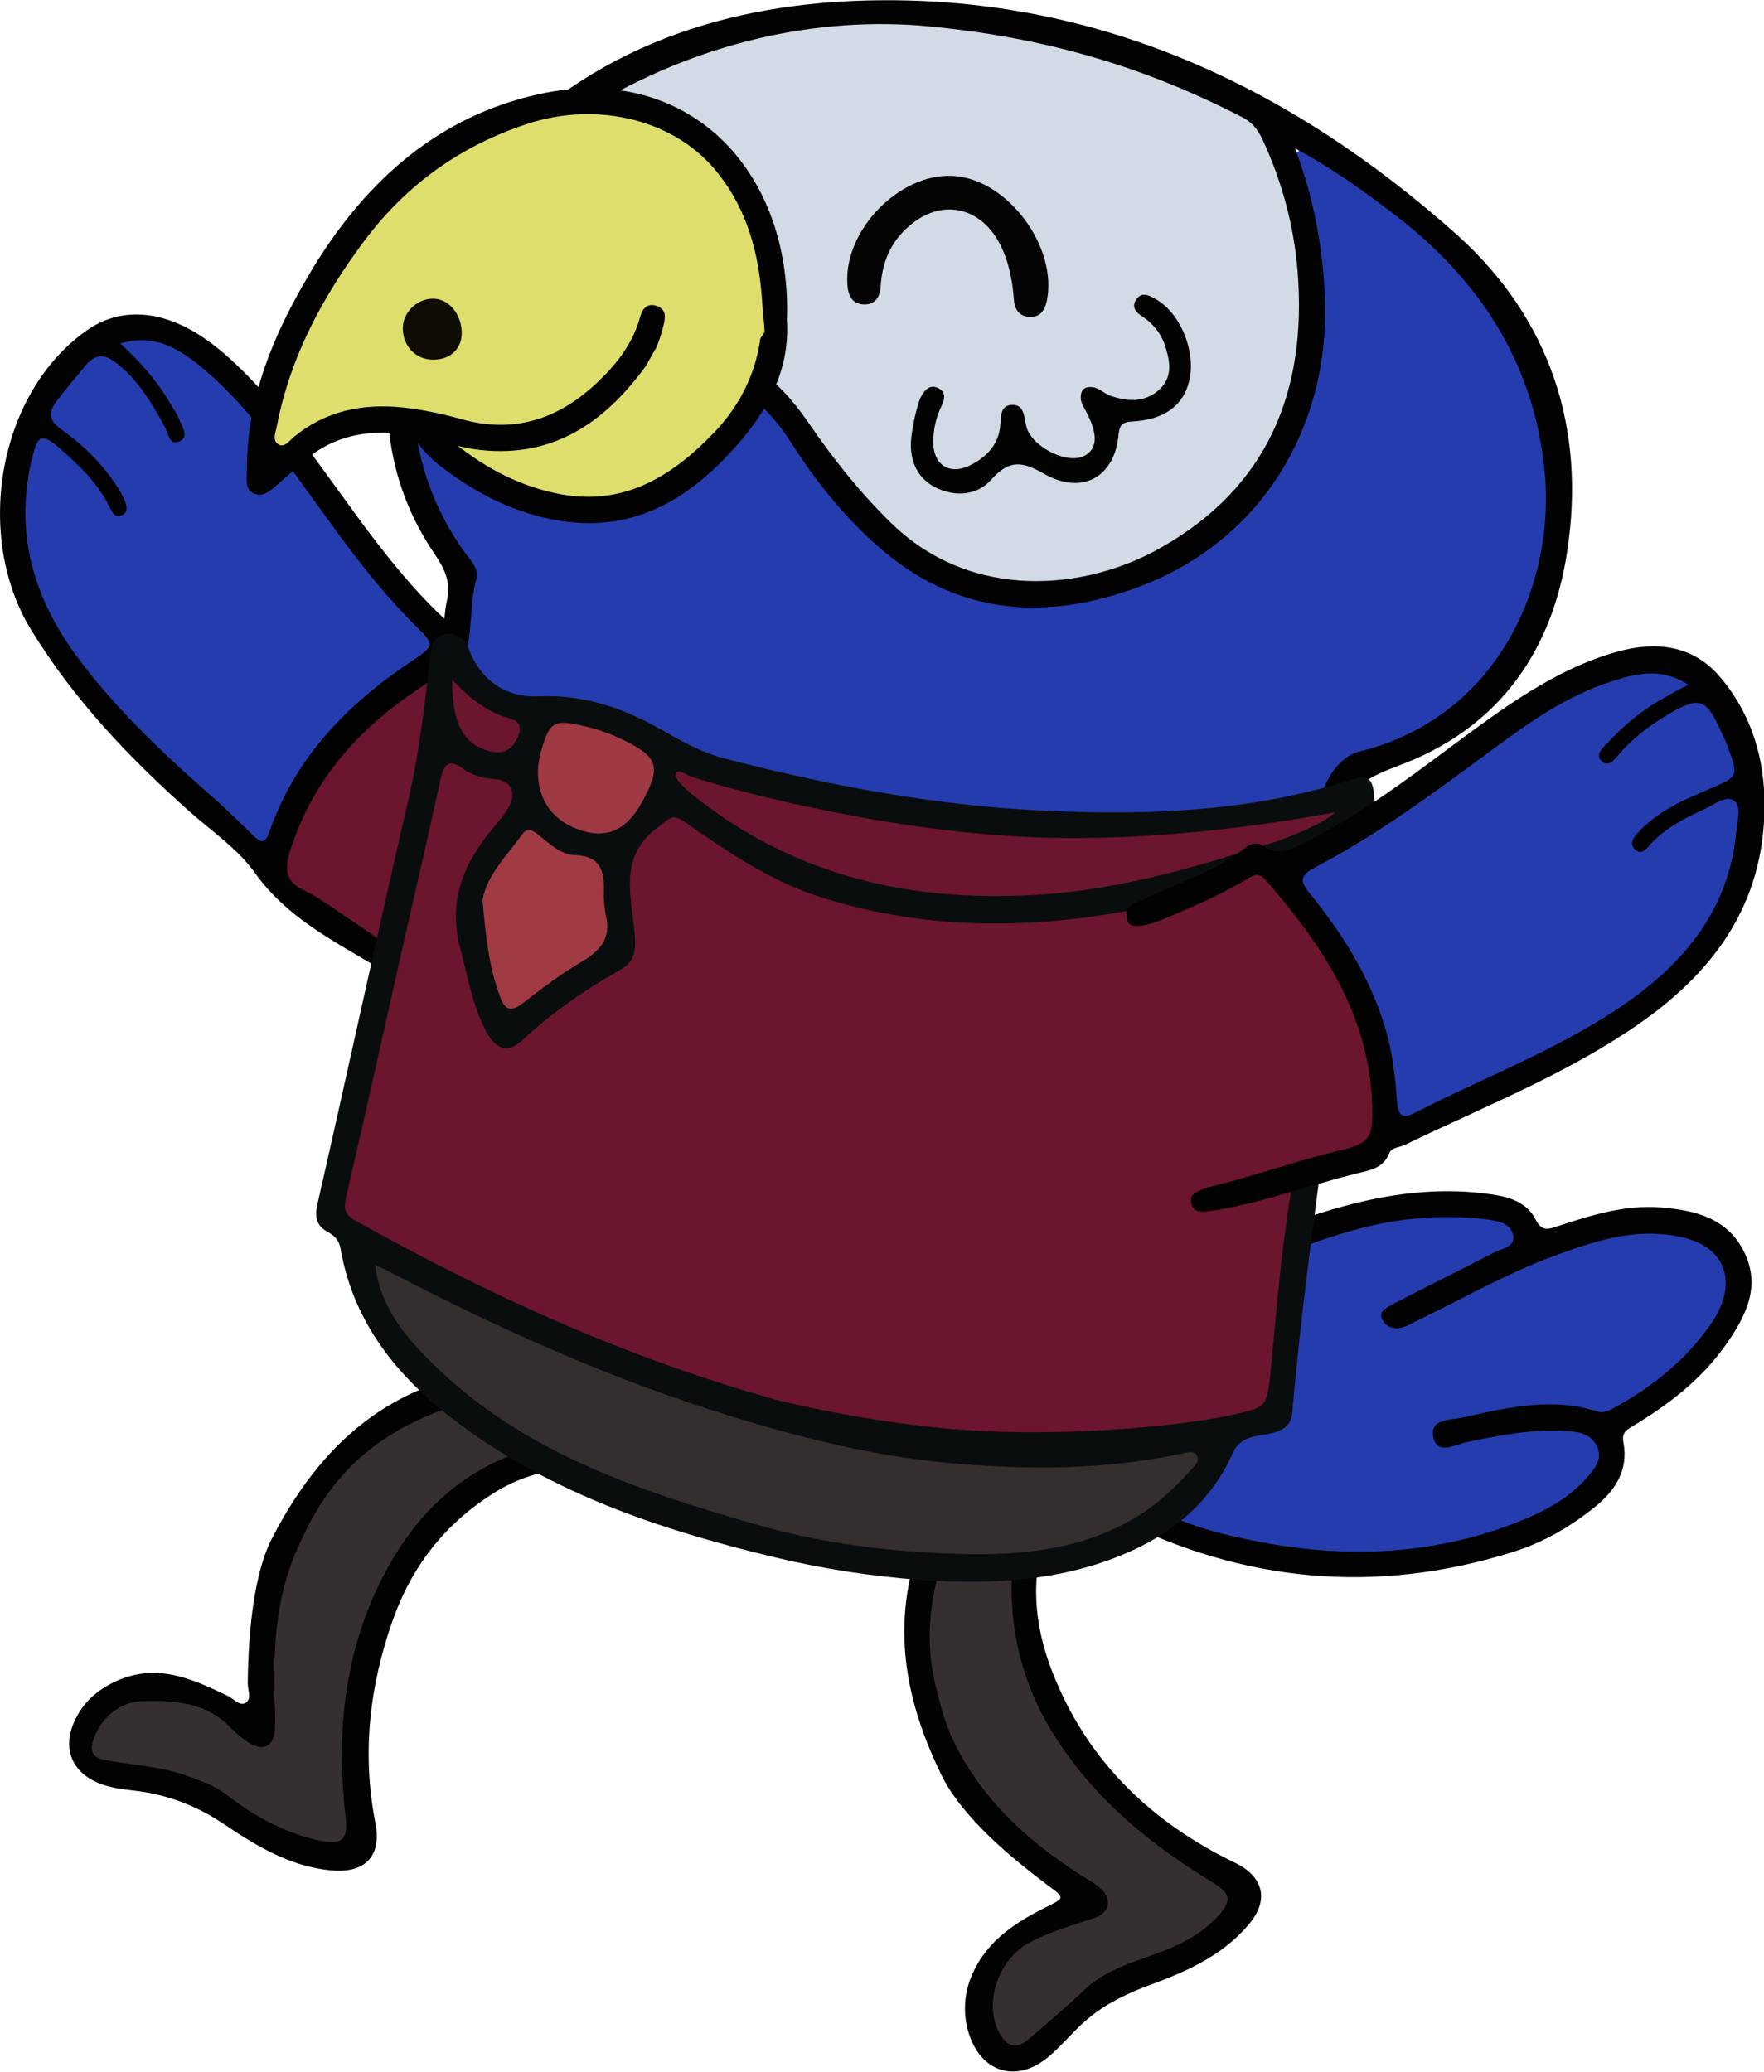
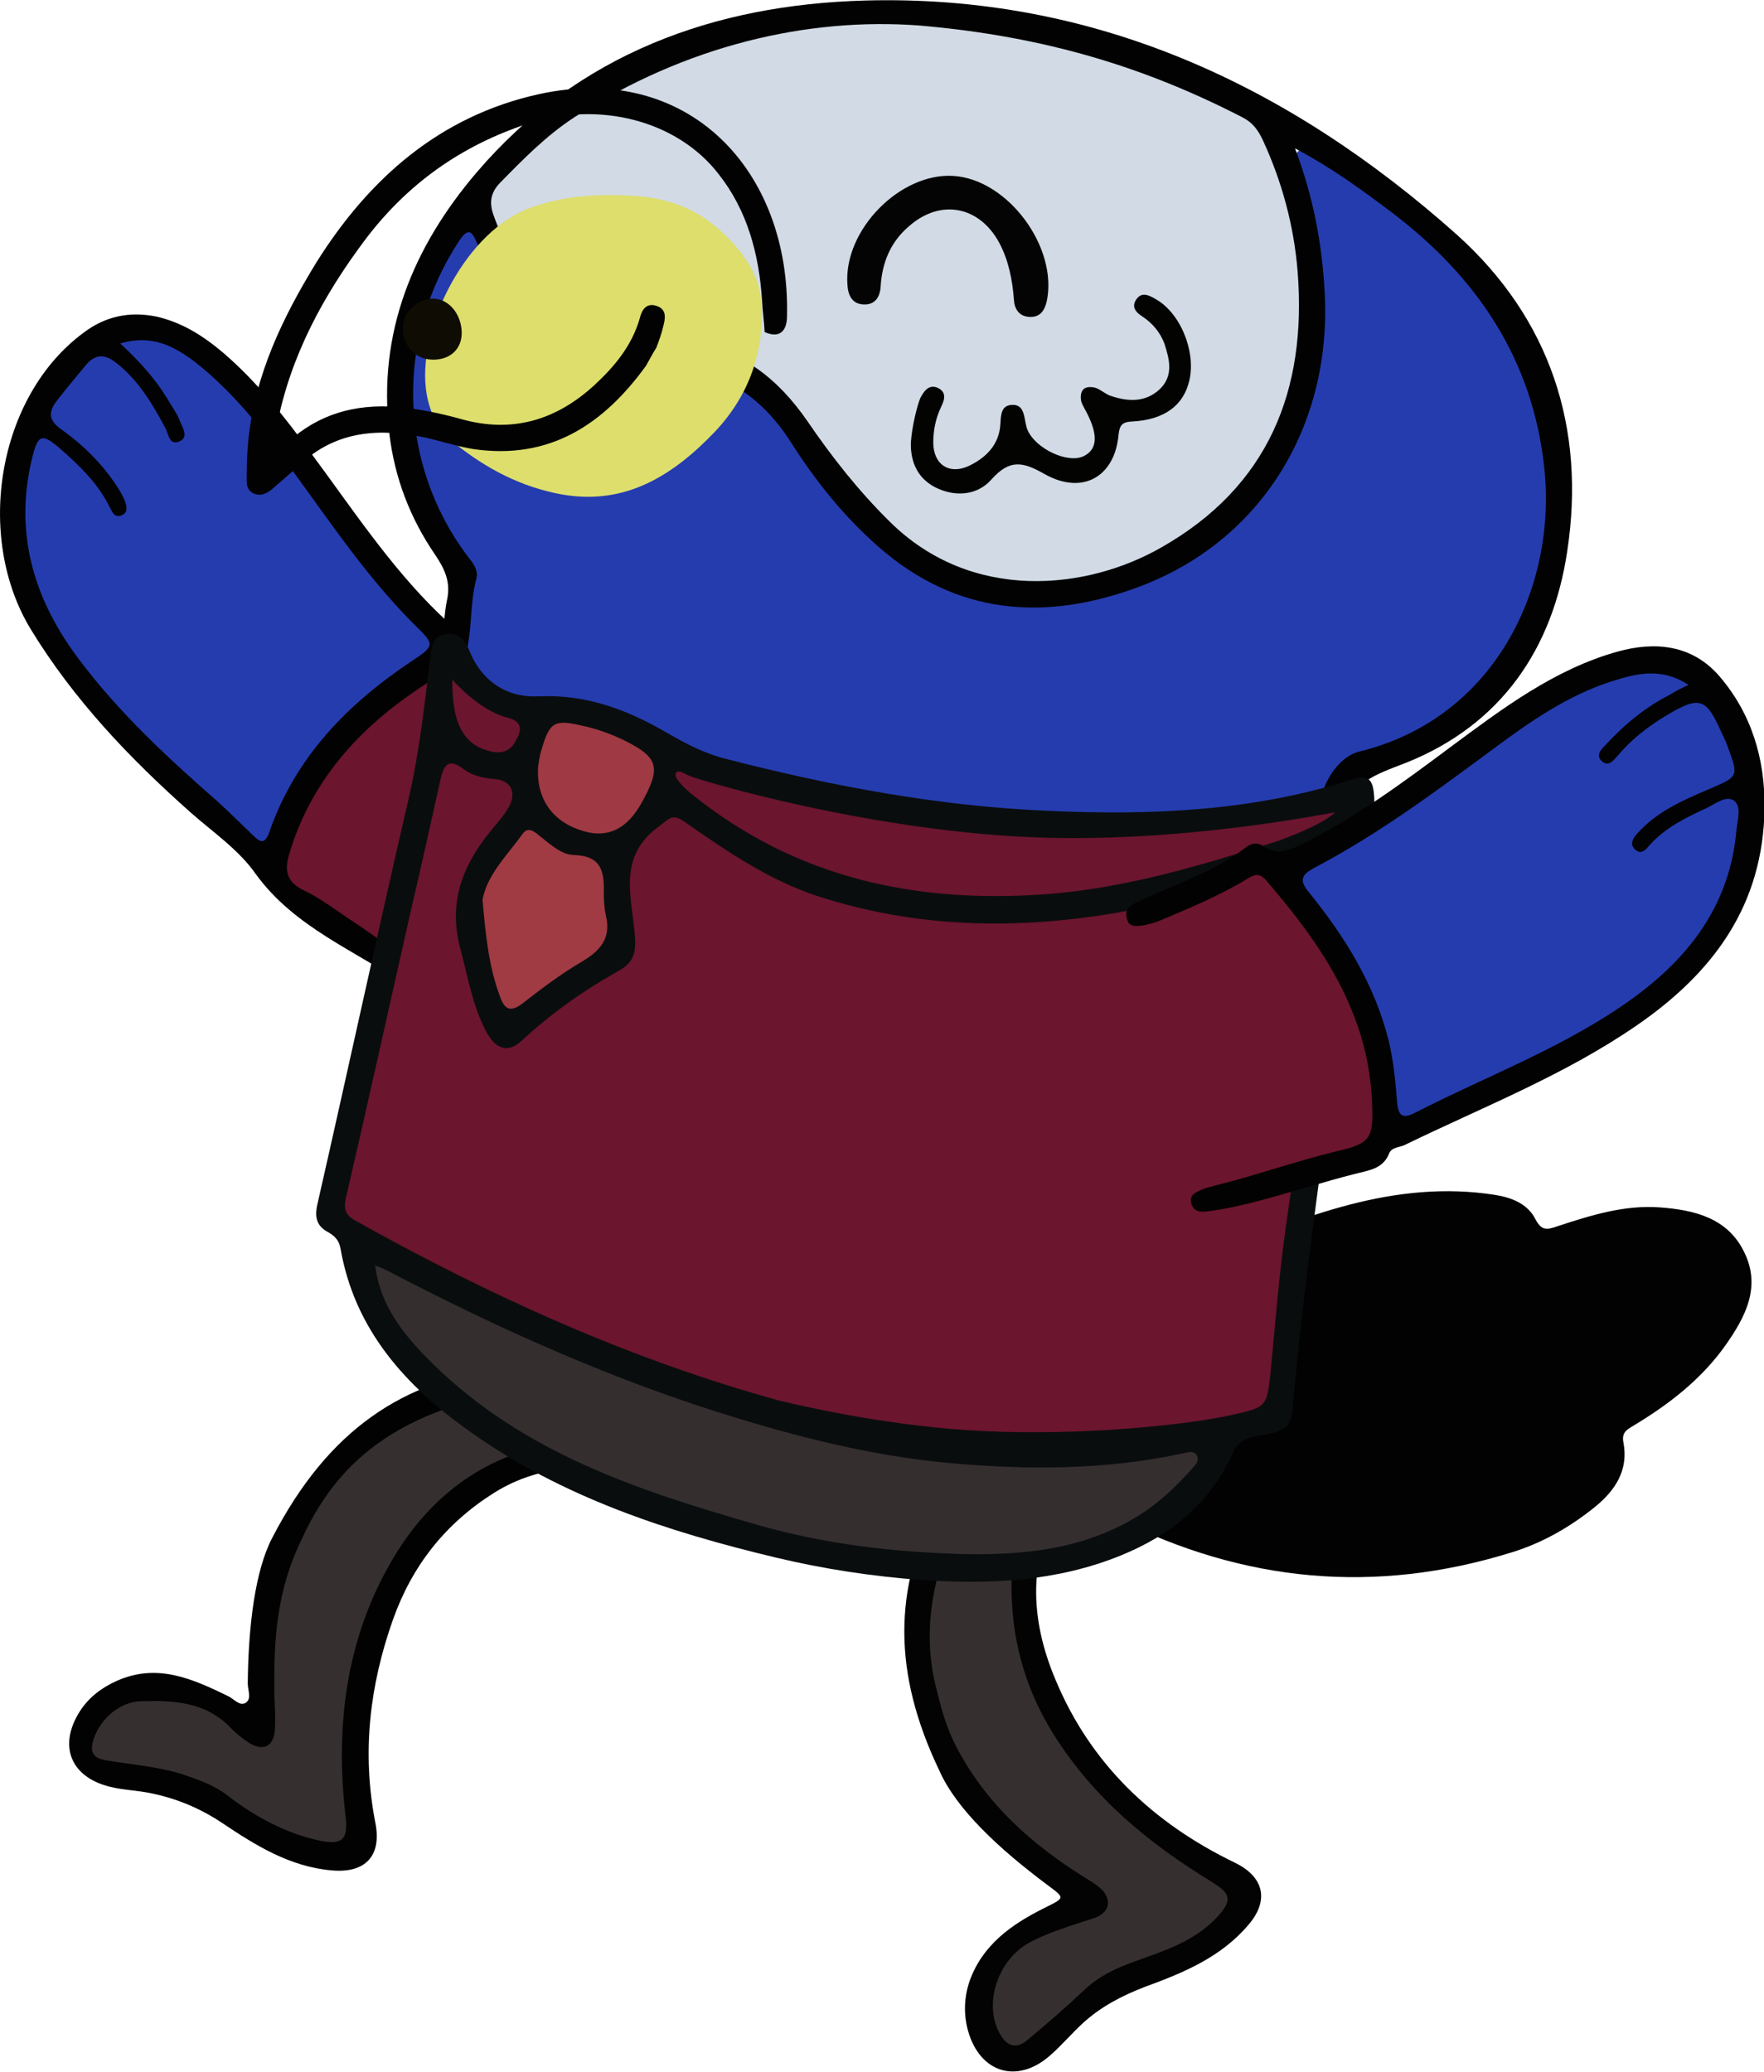
<svg xmlns="http://www.w3.org/2000/svg" version="1.0" id="bBirdBlueWavingGraphic" x="0px" y="0px" viewBox="0 0 338.9 398.1" enable-background="new 0 0 338.9 398.1" xml:space="preserve">
  <g id="bBirdBlueWaving">
    <g id="rtArmBlueB_1_">
      <path fill="#6B152E" d="M80.6,186.9c2.8,1.2,4.2,1.5,5.3,1.7c19.8,4,31.8-13.9,30.2-29.3c-0.5-4.8-2-10.9-4.4-15.2c-2.3-4-12.5-11.4-18.2-17.1c-1.8-1.8-3.3-2.4-5.5-1c-10.5,6.4-20.3,13.4-27.1,24c-2.9,4.5-4.9,9.3-6.5,14.3c-1,3-0.4,5.5,2.5,7c7,3.7,13,8.9,19.7,12.9C77.9,185,78.8,188,80.6,186.9z" />
      <path fill="#020202" d="M80.9,185.4c-5.1-2.4-9.4-6-14.1-9c-2.8-1.9-5.6-4-8.6-5.4c-3.2-1.6-3.5-3.8-2.7-6.7c3.6-12.2,11-21.6,20.9-29.1c3.7-2.8,7.8-5.3,11.7-8c1.8-1.2,2.9-1.5,4.8,0.7c4,4.7,8.5,8.9,13.4,12.6c1.9,1.4,5.3,3,6.2,1.2c1.7-2.1-1.5-3.7-3.1-5.1c-5.2-4.6-10.7-8.8-14.8-14.6c-0.7-1-1.7-1.9-3-1.4c-3.4,1.1-5.4-0.9-7.5-2.9c-9.4-9.2-16.6-20.2-24.4-30.7c-5-6.9-10.3-13.6-16.8-19.2c-3.9-3.3-8-5.9-13-7c-5.1-1-9.7,0-13.8,3.1C-0.5,76.1-4.9,103.1,5.9,120.9c8.3,13.6,19,24.8,30.7,35.2c4.3,3.8,9.3,7.2,12.5,11.8c7.6,10.5,19.4,14.8,29.4,21.8c1.4,1,3.6,2.5,4.9,0.5C85.1,187.8,82.4,186.7,80.9,185.4z" />
      <path fill="#253CAF" d="M23.1,66c3.9,3.6,7,7.1,9.4,11.2c0.7,1.2,1.6,2.4,2.1,3.8c0.5,1.2,1.7,3-0.1,3.8c-2,0.9-2.1-1.4-2.7-2.5c-2.4-4.5-5-8.9-9-12.2c-2.4-2-4.3-2.5-6.6,0.4c-1.7,2.1-3.5,4.2-5.2,6.4c-1.8,2.3-1.7,3.9,0.9,5.7c4.2,3,7.8,6.6,10.6,10.9c0.6,0.9,1.1,1.8,1.5,2.8c0.4,1,0.6,2.2-0.6,2.7c-1.4,0.6-1.8-0.6-2.3-1.5c-2.3-4.7-6-8.2-9.9-11.6c-3.1-2.6-3.9-2.3-4.9,1.6c-3.7,14.5,0,27.4,8.8,39.1c7.7,10.3,17.1,19,26.8,27.5c2.3,2.1,4.5,4.3,6.8,6.5c1.3,1.3,2.2,1.6,3-0.6c5-14.5,15.1-24.8,27.6-33.1c4.1-2.7,4.2-3.1,0.8-6.4c-10.9-10.7-18.9-23.7-28.1-35.7c-4.3-5.6-9-10.9-14.6-15.3C33.4,66.5,29.1,64.2,23.1,66z" />
    </g>
    <g id="headBlueB_1_">
      <path fill="#253CAF" d="M88.5,126.4c3.4,9.3,12,13.8,20.2,18.3c28.2,15.6,58.1,26.4,90.1,30.8c12.3,1.7,24.6,1,36.8-1.1c8.8-1.6,15.4-6.4,19.4-14.2c0.5-2.8,0.1-5.8,1-8.6c1-3.3,2.9-5.4,6.3-6.4c4.7-1.3,9.1-3.1,13.3-5.8c13.5-8.6,20.5-21.3,22.1-36.7c2.3-23.1-6-42.3-23.4-57.6c-6.5-5.7-13.4-10.9-20.9-15.3c-1.2-0.7-2.6-1.9-3.9-0.8c-1.4,1.1-0.4,2.7,0.1,4c4.7,15.3,6.7,30.9,0.9,46.3c-7.3,19.8-21.7,31.6-42.5,35.5c-20.8,3.9-36-5.2-48.2-21.1c-2.9-3.8-5.8-7.8-8.5-11.8c-6-8.7-14.8-12.2-24.8-13.2c-3.4-0.3-6.7-1-10-1.9c-9-2.4-16.2-7.2-20.8-15.5c-0.8-1.5-1.7-3-2.5-4.4c-2.1-3.6-3.8-3.8-5.9-0.3c-9,15.1-11.4,31-5.2,47.8c1.6,4.5,3.9,8.6,6.7,12.4c1.6,2.1,2,4.3,1.6,7C89.5,117.8,87.4,122.3,88.5,126.4z" />
      <path fill="#010201" d="M89.4,126c1.4-4.8,0.8-9.9,2.1-14.7c0.5-1.8-0.7-3.2-1.8-4.6C76.5,89,75.9,65,88.2,46.3c1.4-2.1,2.3-2.4,3.3,0.1c6.6,15.5,19.2,22.1,35.2,23.4c10.9,0.9,19.2,5.7,25.2,15.1c4.7,7.4,10.1,14.2,16.8,20.1c15.1,13.3,32.2,14.4,50,7.8c23.7-8.8,37.2-31.1,35.8-56.6c-0.5-9.2-2.1-18.1-5.7-27.7c7.3,3.9,13,8.1,18.7,12.4c16.3,12.4,27,28.2,29.2,49.1c2.4,22.7-9.4,48-35.5,54.4c-5.5,1.3-9.5,10.3-7.1,15.5c1.6,2.5,3.6,1.6,3.9-1.7c0.6-7.8,6.2-9.3,12.3-11.7c18.1-7.3,28-21.8,30.8-40.6c3.6-23.7-3.3-44.7-21.2-60.8C247.6,16.3,210.2-1.1,166.2,0.1c-29,0.8-55.1,10.2-74.6,33C79.4,47.4,72.5,63.9,74.8,83.3c1,8.5,4,16.3,8.8,23.3c1.9,2.8,3,5.3,2.3,8.6c-0.6,2.9-0.7,6-0.7,9C85.2,127.1,88.7,128,89.4,126z" />
      <path fill="#D1DAE5" d="M176.6,4.9c-21.4-1.6-44.8,3.8-66.2,17.6c-5.4,3.5-9.9,8.1-14.4,12.7c-1.8,1.9-2,3.8-1.2,6.1c4.1,11.5,11.6,19.5,23.9,22.1c4.5,0.9,9,1.6,13.6,2.3c10.1,1.4,17.2,7.1,22.8,15.2c4.7,6.9,9.9,13.5,15.9,19.4c15.7,15.5,37.8,13.1,52.1,4.9c20.6-11.7,28-30.2,26.2-53c-0.7-8.8-3-17.3-6.7-25.3c-0.9-1.9-1.9-3.3-3.8-4.3C220.4,13.1,201.1,7,176.6,4.9z" />
      <path fill="#030402" d="M175,85c-0.1,3,0.8,6.6,4.6,8.6c3.9,2,8.2,1.6,10.9-1.5c3.5-3.9,6-3.4,10.2-1c7.3,4.1,13.5,0.5,14.2-7.6c0.2-1.8,0.7-2.4,2.5-2.5c6.3-0.3,10-3.1,11.1-7.9c1.3-5.7-1.8-13.1-6.6-15.7c-1.2-0.7-2.5-1.3-3.5,0c-1.2,1.6-0.1,2.7,1.2,3.5c1.9,1.3,3.3,3,4.1,5.1c1,3.1,1.8,6.2-0.9,8.8c-2.8,2.6-6.2,2.4-9.6,1.2c-1-0.4-1.8-1.2-2.8-1.5c-2.1-0.5-3,0.5-2.7,2.5c0.1,0.5,0.4,1,0.6,1.4c2.7,4.8,2.7,7.8,0,9.2c-3,1.6-9.3-1.3-10.9-5c-0.2-0.5-0.3-1-0.4-1.5c-0.3-1.6-0.5-3.4-2.6-3.3c-2.1,0.1-2.1,2-2.2,3.6c-0.2,4-2.7,6.5-6,8.1c-3.8,1.8-6.9-0.2-6.9-4.5c0-2.4,0.5-4.7,1.5-6.8c0.7-1.4,1.1-2.9-0.7-3.7c-1.7-0.7-2.6,0.7-3.3,2C176.2,78,175.2,81.9,175,85z" />
    </g>
    <g id="tailBlueB_1_">
      <path fill="#010201" d="M207.6,265.8c-6.7,9.2-3.8,20.6,7,26c24.5,12.3,49.7,14.6,75.8,6.5c5.9-1.8,11.3-4.9,16.1-8.8c3.8-3.1,6.4-7,5.4-12.3c-0.4-2,0.7-2.5,2-3.3c6.8-4.1,13-8.9,17.6-15.4c3.8-5.4,6.9-11.2,3.6-17.9c-3.2-6.6-9.6-8.1-16.2-8.6c-6.8-0.5-13.2,1.5-19.6,3.6c-2,0.7-3.1,1-4.3-1.3c-1.5-3-4.6-4.2-7.8-4.7c-9.5-1.5-18.8-0.5-28,1.9c-17.6,4.6-33,13.1-45.6,26.4C211.3,260.4,209.2,263,207.6,265.8z" />
-       <path fill="#253CAF" d="M212.6,267.5c-5,8.3-4.7,10.6,2,17c7.1,6.8,16.3,9.5,25.5,11.4c17.3,3.6,34.6,3.2,51.4-3.4c5-2,9.8-4.4,13.4-8.6c1.4-1.6,3.1-3.5,1.9-6c-1.1-2.3-3.4-2.8-5.6-2.9c-6.6-0.5-13,0.8-19.4,2.1c-2.2,0.5-5.6,2.5-6.4-0.8c-0.9-3.7,3.2-3.4,5.5-3.9c8.6-1.9,17.1-4,25.9-1.2c1.4,0.5,2.5-0.3,3.7-0.9c7.2-4,13.5-9.1,18.2-15.9c5.3-7.6,3.2-15-6.2-16.8c-9-1.8-17.1,1.2-25.2,4.2c-8.8,3.4-17,8.1-25.5,12.2c-0.8,0.4-1.6,0.9-2.5,1.1c-1.6,0.4-3.1-0.2-3.7-1.5c-0.9-1.6,0.8-2.3,1.8-2.9c6.5-3.4,13.1-6.6,19.6-10c1.5-0.8,4.2-1,3.7-3.4c-0.5-2.3-3-2.7-5.1-3c-8-0.9-15.9-0.4-23.7,1.6c-16.3,4.2-30.7,11.7-42.8,23.6C216.4,262,214.1,264.7,212.6,267.5z" />
    </g>
    <g id="rtLegBlueB_1_">
      <path fill="#020202" d="M52.3,295.5c-3.3,6.3-4.6,17-4.7,28c0,1.3,0.8,2.9-0.4,3.7c-1.2,0.7-2.3-0.8-3.4-1.3c-6.8-3.3-13.6-6.4-21.4-2.9c-2.9,1.3-5.4,3.2-7.1,5.9c-4.1,6.5-1.8,12.5,5.7,14.4c2.7,0.7,5.4,0.7,8.1,1.3c4.9,1,9.4,2.9,13.6,5.7c6.4,4.3,13,8.4,21,9.1c6.5,0.6,9.7-2.8,8.4-9.2c-2.6-13.4-1.1-26.3,3.4-39c3.7-10.4,10.1-18.5,19.5-24.4c4.5-2.8,9.2-4.2,14.4-4.7c3.8-0.3,7.8-0.8,9.1-5.4c1-3.6-1.9-8.5-6.2-10.8c-4.9-2.6-10.1-3.6-15.6-3C77.6,265.2,63.1,274.6,52.3,295.5z" />
      <path fill="#362F30" d="M58.1,295.5c-4.9,9.8-5.5,19.4-5.4,29.1c0,2.6,0.3,5.2,0.1,7.8c-0.2,3.3-2.4,4.2-5.1,2.4c-1.2-0.8-2.3-1.7-3.3-2.7c-4.8-5.1-11-5.4-17.3-5.2c-4.3,0.1-8.2,3.7-9.3,7.9c-0.6,2.5,0.8,3.2,2.9,3.5c5.3,0.9,10.6,1.2,15.7,3.1c2.6,0.9,5.1,1.9,7.3,3.6c5.3,4.1,11.2,7.3,17.8,8.7c4.3,0.9,5.4-0.3,4.9-4.6c-2.1-17.9,0.2-35.2,9.7-50.6c7.6-12.3,18.9-20,33.7-21.6c1.3-0.1,3.3,0.6,3.6-1.4c0.2-1.8-0.7-3.5-2.5-4.5c-6.6-3.9-13.6-3.7-20.5-1.8c-9.4,2.6-18.1,6.9-24.7,14.4C62.4,287.3,59.8,291.7,58.1,295.5z" />
    </g>
    <g id="ltLegBlueB_1_">
      <path fill="#030303" d="M180.5,340.3c3.3,7.4,11.5,15,20.6,21.8c3.6,2.7,3.6,2.5-0.6,4.6c-6.2,3.1-11.7,7-14.2,13.9c-1.1,3.2-1.2,6.5-0.3,9.7c2.3,8,9.4,10.2,15.7,4.7c2.3-2,4.2-4.3,6.4-6.3c3.4-3.1,7.4-5.2,11.8-6.9c7.4-2.7,14.7-5.7,20-12c4-4.7,2.9-9.2-2.7-11.9c-15.7-7.6-27.7-19-34.4-35.1c-5-11.8-5.5-23.9,1.7-35.4c0.1-0.2,0.3-0.4,0.4-0.7c1.4-3.1,3-6.3,0.4-9.6c-1.9-2.3-7.2-3.4-10.6-2c-6.9,2.7-11.7,7.8-14.9,14.3C171.9,305.2,171.3,321.1,180.5,340.3z" />
      <path fill="#362F30" d="M183.6,335.4c5.8,11.3,14.9,19.3,25.5,25.8c1,0.6,2,1.3,2.8,2.1c1.8,2.2,1,4.4-1.8,5.3c-4.2,1.4-8.5,2.6-12.4,4.7c-6.1,3.4-8.8,11.9-5.6,17.5c1.4,2.5,3.2,3,5.4,1.1c3.7-3.1,7.3-6.2,10.8-9.5c2.7-2.6,5.9-4.1,9.4-5.4c5.8-2.1,11.8-3.9,16.2-8.7c2.9-3.2,2.6-4.4-1.1-6.7c-12-7.3-22.6-16-30.3-28.2c-6.7-10.7-9-22-7.9-34.3c0.5-5.6,3.9-10.2,5.6-15.4c0.4-1.1,2.1-2.2,0.8-3.4c-1.4-1.3-3.2-1.4-5.1-0.6c-5.9,2.7-9.9,7.4-12.3,13.1c-4.4,10.3-6.6,21-3.6,32.1C180.9,328.6,181.9,332.1,183.6,335.4z" />
    </g>
    <g id="bodyBlueB_1_">
      <path fill="#6B152E" d="M186.4,278.1c16.4,2.1,32.8-0.1,49.1-3.7c6.6-1.5,10.5-2.2,11.2-8.9c0.9-9.2,1.3-19.3,2.7-28.5c2.2-15.1,3.6-30.3,5.6-45.5c1.1-7.9,1.5-16.5,3-24.4c0.6-3.2-2.8-7.7-4.9-7c-12.5,4.2-25.1,10.6-38.2,12.8c-19.4,3.3-37.8,2.8-56.6-3.4c-9.4-3.1-18.8-9.4-26.8-15.1c-2.4-1.7-32.4-7-35.5-7.2c-2.1-0.2-5-1.7-6.7-3c-3-2.3-6.1,1.4-6.8,4.2c-1.9,8.6-5.3,17.4-7.2,26c-4.1,18.1-7,37.4-11.2,55.5c-0.5,2.1,0.9,6.1,2.9,7.2c25.9,14.5,52.7,26.4,81.4,34.3C160.6,274.7,173.2,277.9,186.4,278.1z" />
      <path fill="#342E2F" d="M69.8,240.2c1,7.9,5.6,19.5,10.9,24.7c17.4,17.1,41,23.6,63.8,30.2c12.9,3.7,26.6,5.3,39.7,5.6c11.9,0.3,24.8-0.7,35.3-7.3c4-2.5,7.9-6.6,11-10.2c0.5-0.6,1.9-4.1,1.5-4.9c-0.5-1.1-3.5-1.7-4.4-1.5c-15.1,3.3-30.5,2.2-45.7,0.8c-13.9-1.3-26.7-5-40.1-9c-23.3-7.1-45-16.4-66.6-27.6c-0.7-0.4-2.5-1.4-3.1-1.9C68.3,236.2,69.8,240.2,69.8,240.2z" />
      <path fill="#6B152E" d="M129.1,145.1c-0.4,0.6-0.6,2.6-1.3,2.6c0,1.4,2.3,6.3,3.2,7c20.1,16.2,44,22.2,69.2,20.2c15.3-1.2,29.9-6.4,44.3-11c1.1-0.4,12.5-1.9,13.5-2.4c-0.1-0.6,1.1-8,1-8.6c-0.8,0.1-29.9,6.9-59.6,5.1C165.1,155.9,129.6,145.2,129.1,145.1z" />
      <path fill="#A03A43" d="M90,173c0.5,6.7,2.5,15.4,4.6,21.2c0.9,2.5,2.7,3.8,4.9,2.1c3.6-2.8,8.9-7.1,12.8-9.4c3.6-2.1,7-5.8,6-10.3c-0.3-1.4-0.8-3.6-0.7-5c0.1-3.9-1.3-9.3-6.6-9.4c-2.4,0-4.2-0.5-6.1-2.2c-1-0.8-4.5-3.3-5.6-1.8C96.3,162.3,90.9,168.1,90,173z" />
      <path fill="#9F3943" d="M101.7,147.9c-0.5,6.4,4.4,11.4,10.3,13.1c4.7,1.4,10.1-0.7,12.9-5.7c3.8-6.8,3.1-11-3.6-14.4c-2.5-1.2-6.3-3.2-9-3.9c-5.6-1.3-8.2,0.7-9.8,6.2C102.1,144.6,101.7,147.6,101.7,147.9z" />
      <path fill="#6B152E" d="M86.2,127.2c-3.7,13.5,1,18,5.8,19.5c2.2,0.7,7.6-0.7,8.8-2.9c1.2-2,1-7.2-2.2-8C94.7,134.9,90,129.5,86.2,127.2z" />
      <path fill="#0A0D0E" d="M149.1,299.3c-20.9-5-41.1-11.6-58.8-24.2c-12.4-8.8-22.2-19.6-24.9-35.3c-0.3-1.5-1.1-2.3-2.3-3c-2.3-1.2-2.7-2.9-2.1-5.5c5.9-25.9,11.5-51.9,17.5-77.8c2.1-9.1,3.1-18.3,4.2-27.5c0.2-1.9,0.6-4,3.3-4.2c2.3-0.1,3.4,1.2,4.2,3.3c2.4,5.9,7.3,9,13.2,8.7c9-0.4,16.7,2.4,24.2,6.7c3.6,2.1,7.3,4.1,11.4,5.2c20.5,5.3,41.1,9.2,62.3,10.1c19.9,0.9,39.5,0.1,58.7-6.1c3.1-1,3.8,0.4,4,3.3c0.4,5.1-3,9.1-3.3,14c-0.5,8.5-1.6,16.9-2.7,25.4c-3.3,26.2-7.4,52.4-9.7,78.7c-0.2,2.5-1.2,3.5-3.6,4.2c-2.8,0.8-6.3,0.3-7.9,4c-4.3,9.6-11.9,15.7-21.5,19.6c-12.3,5-25.2,5.6-38.3,4.7C167.6,302.9,158.3,301.5,149.1,299.3z M129.8,148.7c-0.3,0.9,2,3,3.1,3.9c20.1,16.2,43.2,21.1,68.4,19.2c15.3-1.2,29.8-5.6,44.2-10.2c1.1-0.4,8.4-3,11-5.5c-1.6,0.2-30.6,6.2-59.9,4.7c-30.9-1.6-61-10.5-64.1-11.7C131.4,148.6,130.1,147.7,129.8,148.7z M71.8,242.9c0.1,0.1,0.2,0.2,0.3,0.4c1,7.9,5.8,13.6,11.1,18.8c17.4,17.1,39.6,24.4,62.3,30.9c12.9,3.7,25.8,5.2,39,5.6c11.9,0.3,23.7-0.8,34.3-7.4c4-2.5,7.4-5.8,10.5-9.3c0.5-0.6,1.1-1.2,0.7-2.1c-0.5-1.1-1.5-0.8-2.4-0.6c-15.1,3.3-30.3,3.3-45.5,1.9c-13.9-1.3-27.4-4.6-40.8-8.7c-23.3-7.1-45.4-17-67-28.3c-0.7-0.4-1.4-0.6-2.2-0.9C72.1,243.1,71.9,243,71.8,242.9z M189.2,275c18.8,0.9,38.9-1.2,47.4-3.1c6.6-1.5,6.8-1.4,7.5-8.2c0.9-9.2,1.6-18.5,2.9-27.7c2.2-15.1,4.2-30.3,6.2-45.5c1.1-7.9,1.2-15.9,2.6-23.8c0.6-3.2-1.1-2.7-3.2-2c-12.5,4.2-25.1,8.4-38.1,10.7c-19.4,3.3-38.6,2.9-57.4-3.2c-9.4-3.1-17.6-8.7-25.6-14.3c-2.4-1.7-3-0.5-4.9,0.9c-8.2,5.9-5.1,13.9-4.6,21.4c0.2,3.3-0.5,4.9-3.4,6.5c-6.6,3.7-12.8,8.1-18.4,13.3c-2.5,2.3-4.9,1.8-6.8-1.8c-2.6-4.9-3.5-10.4-4.9-15.7c-2.6-9.4,0.6-16.8,6.5-23.7c1-1.2,2-2.4,2.8-3.8c1.5-2.8,0.3-5.1-2.8-5.3c-2.1-0.2-4.2-0.6-5.9-1.9c-3-2.3-3.9-0.7-4.5,2.1c-1.9,8.6-3.8,17.1-5.8,25.7c-4.1,18.1-8.1,36.3-12.3,54.4c-0.5,2.1-0.3,3.4,1.7,4.5c25.9,14.5,52.8,26.7,81.4,34.6C155.5,270.5,171.8,274.2,189.2,275z M96.1,191.6c0.9,2.5,2.1,2.9,4.3,1.2c3.6-2.8,7.3-5.6,11.2-7.9c3.6-2.1,5.9-4.5,4.8-9c-0.3-1.4-0.4-2.9-0.4-4.3c0.1-3.9-0.3-7.1-5.6-7.3c-2.4,0-4.5-1.9-6.5-3.5c-1-0.8-2.3-2.1-3.4-0.7c-3,4.2-6.9,7.9-7.8,12.8C93.3,179.7,93.9,185.8,96.1,191.6z M112.1,159.7c4.7,1.4,8.4-0.4,11.2-5.5c3.8-6.8,3.2-8.7-3.5-12c-2.5-1.2-5-2.1-7.7-2.7c-5.6-1.3-6.5-0.9-8.1,4.7c-0.4,1.2-0.5,2.6-0.6,2.9C102.9,153.5,106.2,158,112.1,159.7z M93.6,144.2c2.2,0.7,4.2,0.5,5.4-1.7c1.2-2,1.6-3.8-1.5-4.6c-4-1-8.1-4.5-10.6-7.3C86.8,138.5,88.8,142.8,93.6,144.2z" />
    </g>
    <g id="bottomBeakBlueB_1_">
-       <path fill="#030202" d="M120.7,32.6c-27.7-2.3-42.5,16.3-44,39.3c-0.5,7.3,2.2,13.3,8.1,17.8c6.9,5.3,14.5,9.1,23,10.4c15,2.3,25.9-5.1,35-16c5.6-6.7,9.2-14.5,8.3-23.5C149.2,43.3,138.7,33.9,120.7,32.6z" />
      <path fill="#DDDE6C" d="M121.2,37.6c-7.3-0.4-13.2,0.2-19,2.2c-12.6,4.4-21.7,22.7-20.4,34.7c0.5,4.5,2.3,8.1,5.7,10.8c6,4.8,12.7,8.3,20.4,9.7c12.3,2.2,21.5-3.7,29.5-12.1c6.5-6.9,9.5-15.4,8.9-24.7c-0.3-4.3-2.2-7.4-4.2-10C136,40.8,129.5,38,121.2,37.6z" />
    </g>
    <g id="topBeakBlueB_1_">
-       <path fill="#DDDE6C" d="M126.1,66.8c2.6,0,4.4,1.8,6.8,2.4c6.8,1.7,10.4,0.4,14-5.4c1.8-4.7,0.4-9.4-0.5-13.8c-2.9-13.5-9.7-24.2-24-27.7c-9.8-2.4-19.4-1-28.7,3.3c-18.4,8.5-29,23.8-37.1,41.5c-2.1,4.7-3.5,9.6-4.5,14.6c-0.3,1.4-0.5,3,0.7,4.1c1.4,1.2,2.8,0,3.9-0.8c8.8-6.9,18.5-6.8,28.7-4.2c17.8,4.4,30.2-1.6,38-18.1c0.4-0.9,0.8-2.4,2-2c1.6,0.4,0.8,1.9,0.6,3C125.9,64.6,124.9,65.7,126.1,66.8z" />
      <path fill="#030202" d="M126.1,66.8c0.5-1.3,1-2.7,1.3-4c0.4-1.5,0.8-3.3-1.2-4c-2-0.7-2.9,0.7-3.3,2.4c-1.5,5.2-4.8,9.2-8.7,12.8c-7.4,6.8-15.9,9.3-25.7,6.5c-3.6-1-7.4-1.8-11.1-2.2c-7.7-0.8-14.8,0.6-21,5.7c-0.8,0.7-1.8,2.1-2.9,1.4c-1.3-0.8-0.5-2.4-0.3-3.6c2.6-13.4,8.9-25,17-35.8c8.1-10.7,18.4-18,31.1-22.2c13.7-4.5,28.8-0.7,36.8,9.7c5.5,7,7.7,15.3,8.3,24.1c0.1,2.1,0.4,4.1,0.5,6.2c3.1,1.4,4.3-0.5,4.3-3c0.7-28.2-19.1-49-47.7-42.7c-19,4.2-32.6,16.2-42.7,32.3C54.3,61,49,72,47.7,84.6c-0.2,2.2-0.3,4.4-0.3,6.7c0,1.3-0.2,2.8,1.3,3.5c1.5,0.7,2.8-0.1,3.9-1.1c1.7-1.5,3.4-2.9,5-4.4c7-6.6,15.4-7.1,24.2-5.2c3.1,0.7,6.1,1.7,9.2,2.2c14.6,2.1,24.9-4.7,33.1-16C124.8,69.1,125.4,67.9,126.1,66.8z" />
      <path fill="#0F0D03" d="M77.4,62.7c-0.2,3.4,2.1,6.2,5.4,6.4c3.4,0.2,5.8-1.8,5.9-4.9c0.1-3.5-2.2-6.6-5.2-6.8C80.5,57.2,77.6,59.7,77.4,62.7z" />
    </g>
    <g id="eyesClosedBlueB_1_">
      <path fill="#040404" d="M183.1,33.8c-10.2-0.6-21,10.4-20.3,20.8c0.1,2,0.8,3.8,3.1,3.9c2.3,0.1,3.2-1.5,3.3-3.6c0.3-4.5,1.9-8.4,5.4-11.4c6.1-5.4,13.6-3.9,17.4,3.2c1.8,3.4,2.5,7.1,2.8,10.9c0.1,1.9,1.1,3.3,3.2,3.3c1.9,0,2.7-1.3,3.1-3C203.3,47.5,193.6,34.4,183.1,33.8z" />
    </g>
    <g id="ltArmBlueB_1_">
      <path fill="#6B152E" d="M219.8,174.8c-2.5,2.2-5.4,4.8-6.2,5.8c-6.7,8.2-9.6,17.3-6.6,28.2c3,10.8,8.9,18.7,19.4,20.6c1.5,0.3,2.1,0.8,4.7,0.4c3.5-0.7,4.9-1.4,6.4-1.8c7.5-1.9,14.7-4.6,22.3-6.1c3.4-0.7,5.1-3.8,5-8.3c-0.2-8.4-2.1-16.3-5.9-23.8c-3.6-7.1-8.4-13.5-13.5-19.7c-2.1-2.6-4.2-3.2-7.4-1.4C231.2,172.3,227.4,173.2,219.8,174.8z" />
      <path fill="#010201" d="M216.8,177.3c0.8,1.3,4.4,0.3,6.5-0.6c5.7-2.4,11.4-4.8,16.6-8c1.5-0.9,2.3-0.7,3.3,0.4c10.7,12.4,19.7,25.5,20.4,42.7c0.3,7.2-0.3,7.9-7.1,9.5c-6.5,1.6-12.8,3.7-19.2,5.5c-1.4,0.4-5.6,1.4-6.2,1.7c-1.3,0.6-2.7,1-2.2,2.8c0.5,1.8,2.2,1.6,3.6,1.4c6.6-0.9,13-3,19.4-4.8c2.8-0.8,5.5-1.6,8.3-2.3c2.6-0.7,5.5-0.9,6.7-4c0.5-1.2,2-1.1,3-1.6c15-7.3,30.7-13.4,44.6-23c14.8-10.2,24.3-23.2,24.5-41.8c0.1-9.4-2.5-18.1-8.7-25.3c-5.2-6-12.3-6.7-19.5-4.7c-12.2,3.4-22.2,11-32.2,18.4c-9.1,6.8-18.3,13.6-28.5,18.6c-2.4,1.2-4.8,2.2-7.4,0.4c-1.1-0.8-2.2-0.6-3.3,0.2c-5.9,4.6-12.9,6.8-19.5,9.9C218.1,173.6,215.3,174.1,216.8,177.3z" />
      <path fill="#253CAF" d="M324.4,131.6c-5.2-3.4-10-2.2-14.7-0.7c-8.5,2.7-15.8,7.8-22.8,13c-11.1,8.2-22.1,16.4-34.3,22.8c-2.4,1.3-3.2,2.3-1.1,4.8c6.9,8.5,12.6,17.7,15.3,28.5c0.9,3.8,1.3,7.7,1.6,11.7c0.2,2.5,0.9,3.4,3.3,2.2c14.2-7.3,29.3-12.8,42.3-22.3c10.9-8,18.4-18.1,19.6-32.1c0.2-1.9,1-4.5-0.4-5.6c-1.5-1.2-3.7,0.6-5.4,1.4c-3.9,1.8-7.8,3.7-10.8,7c-0.8,0.9-1.6,2.1-2.9,0.9c-1.1-1.1-0.3-2.2,0.5-3.1c3.7-4.1,8.6-6.3,13.6-8.4c5.8-2.5,5.9-2.4,3.7-8.3c-0.3-0.9-0.7-1.7-1.1-2.5c-3-6.8-4.2-7.3-10.7-3.4c-3.5,2.1-6.7,4.6-9.3,7.7c-0.8,0.9-1.7,2.1-2.9,1.2c-1.5-1.2-0.3-2.4,0.6-3.3c3.6-3.9,7.6-7.2,12.3-9.6C321.9,132.8,322.9,132.3,324.4,131.6z" />
    </g>
  </g>
</svg>